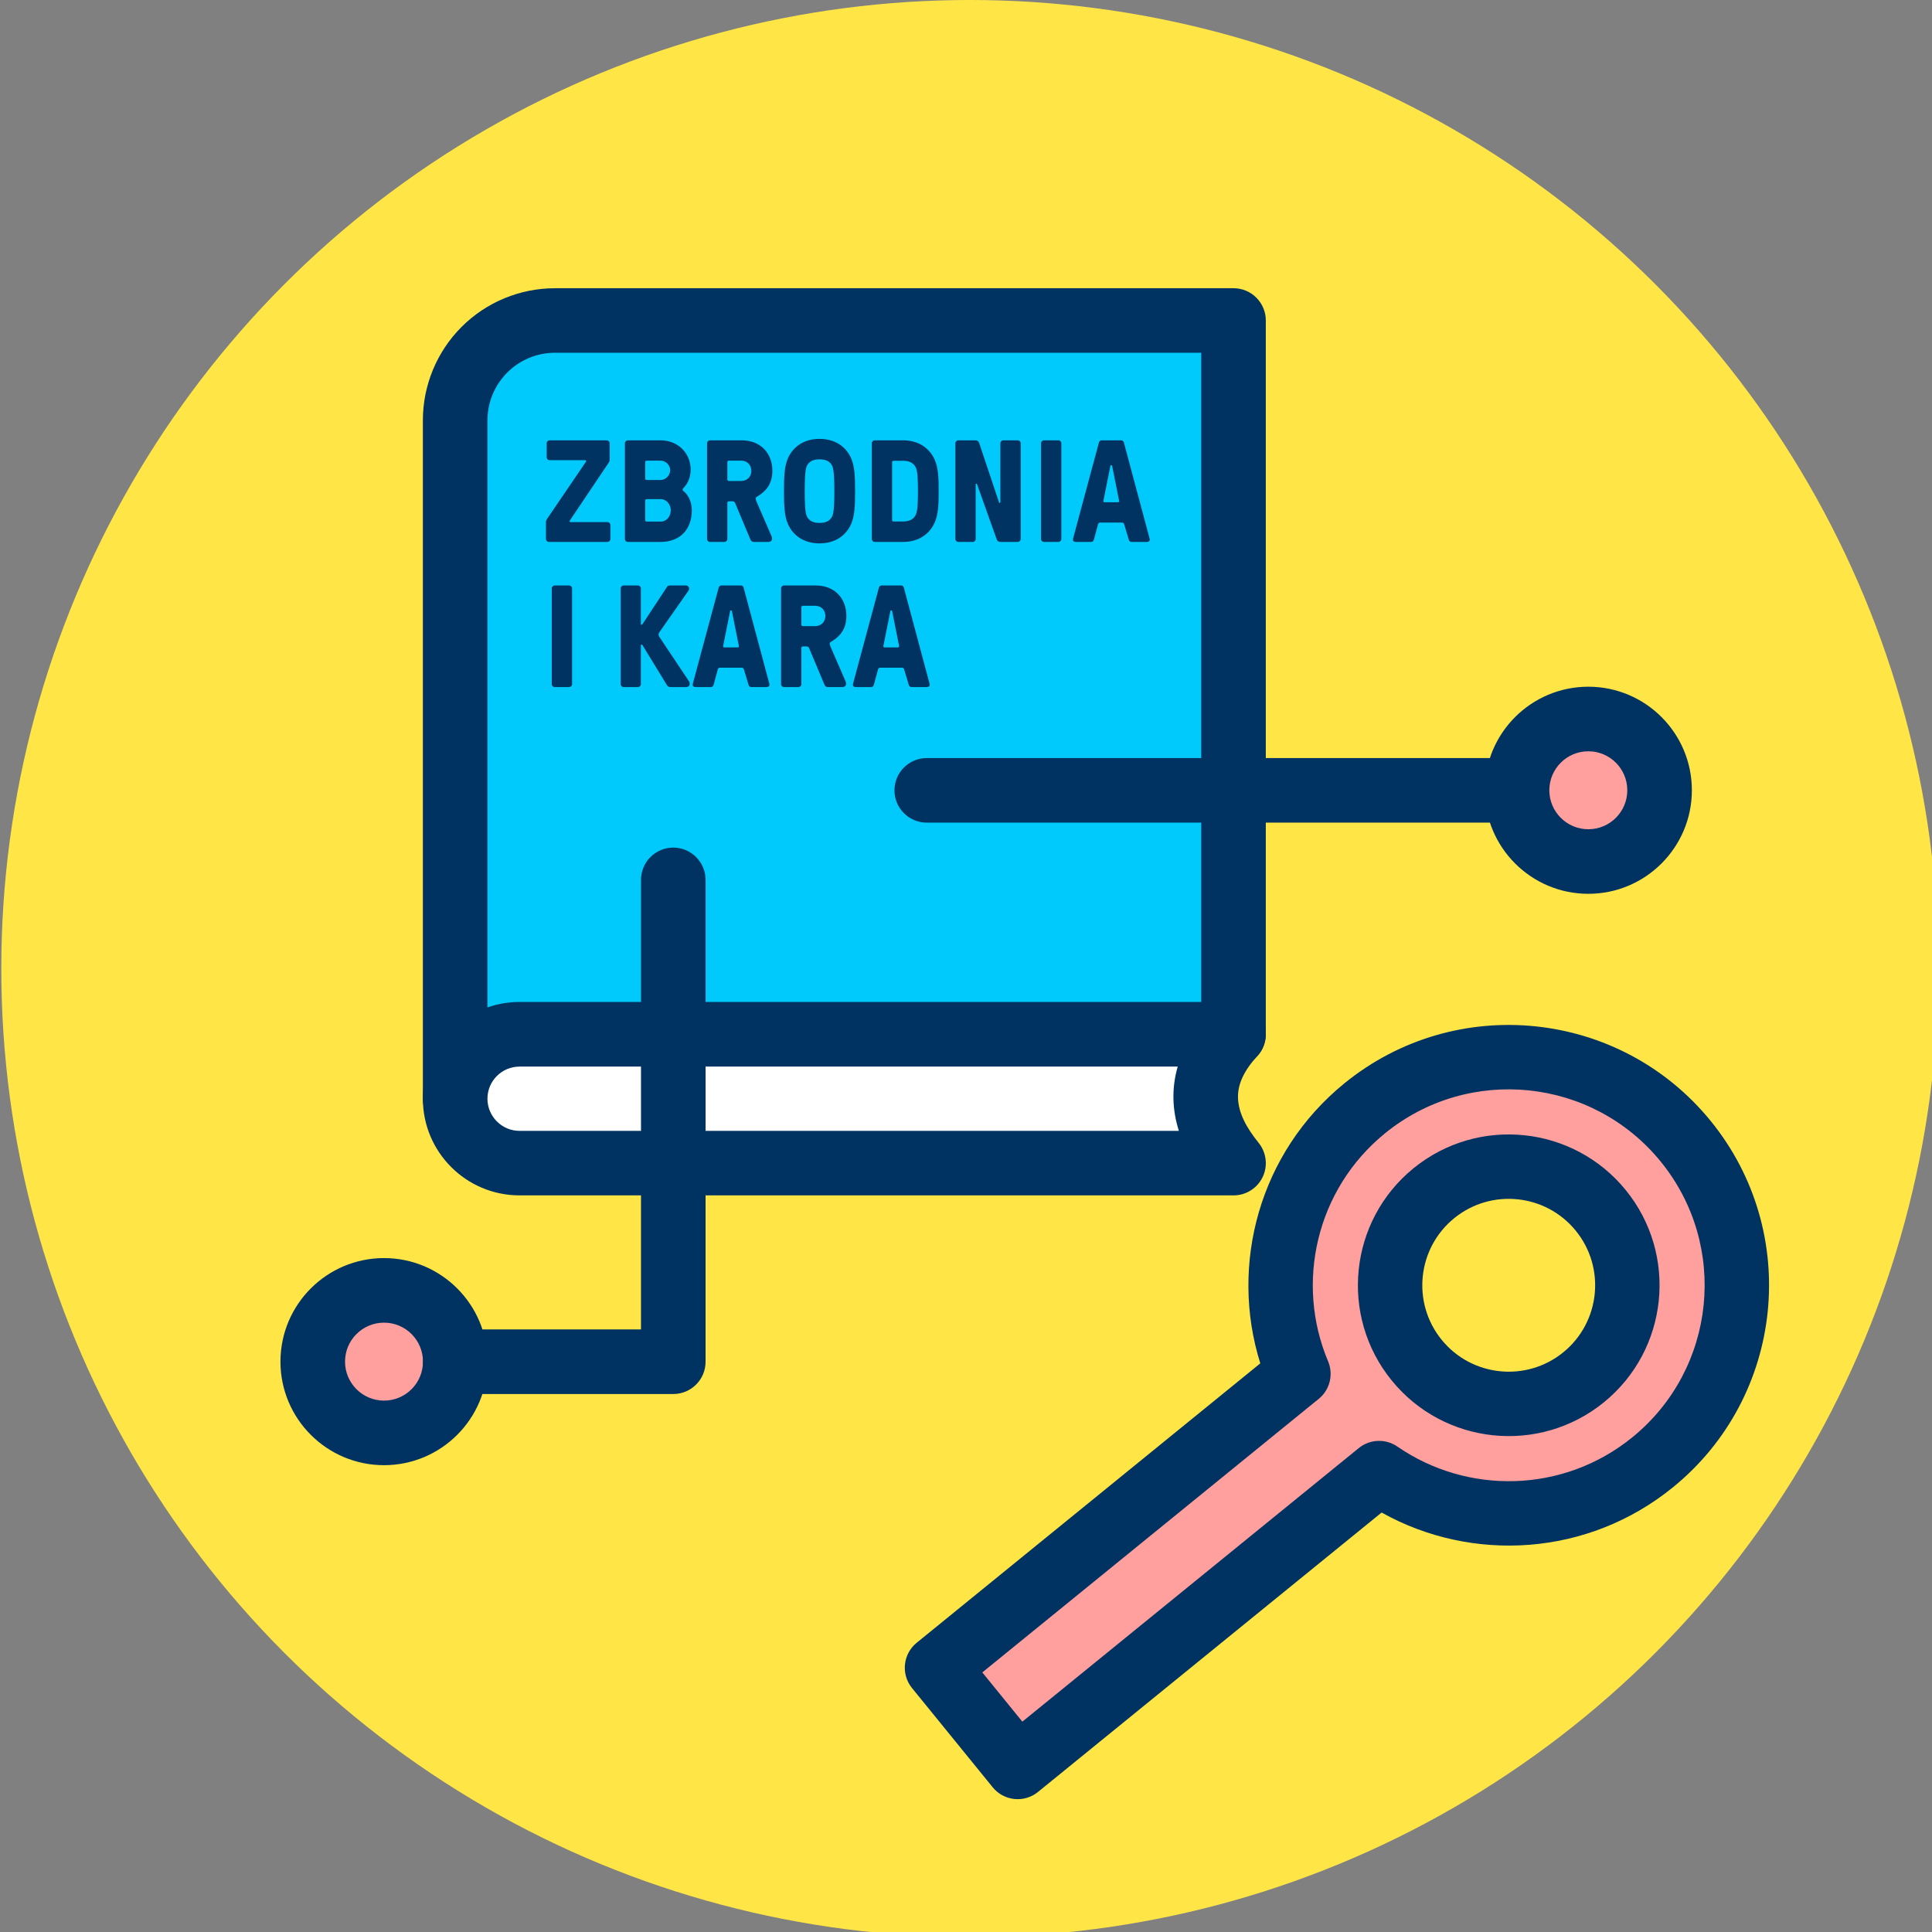
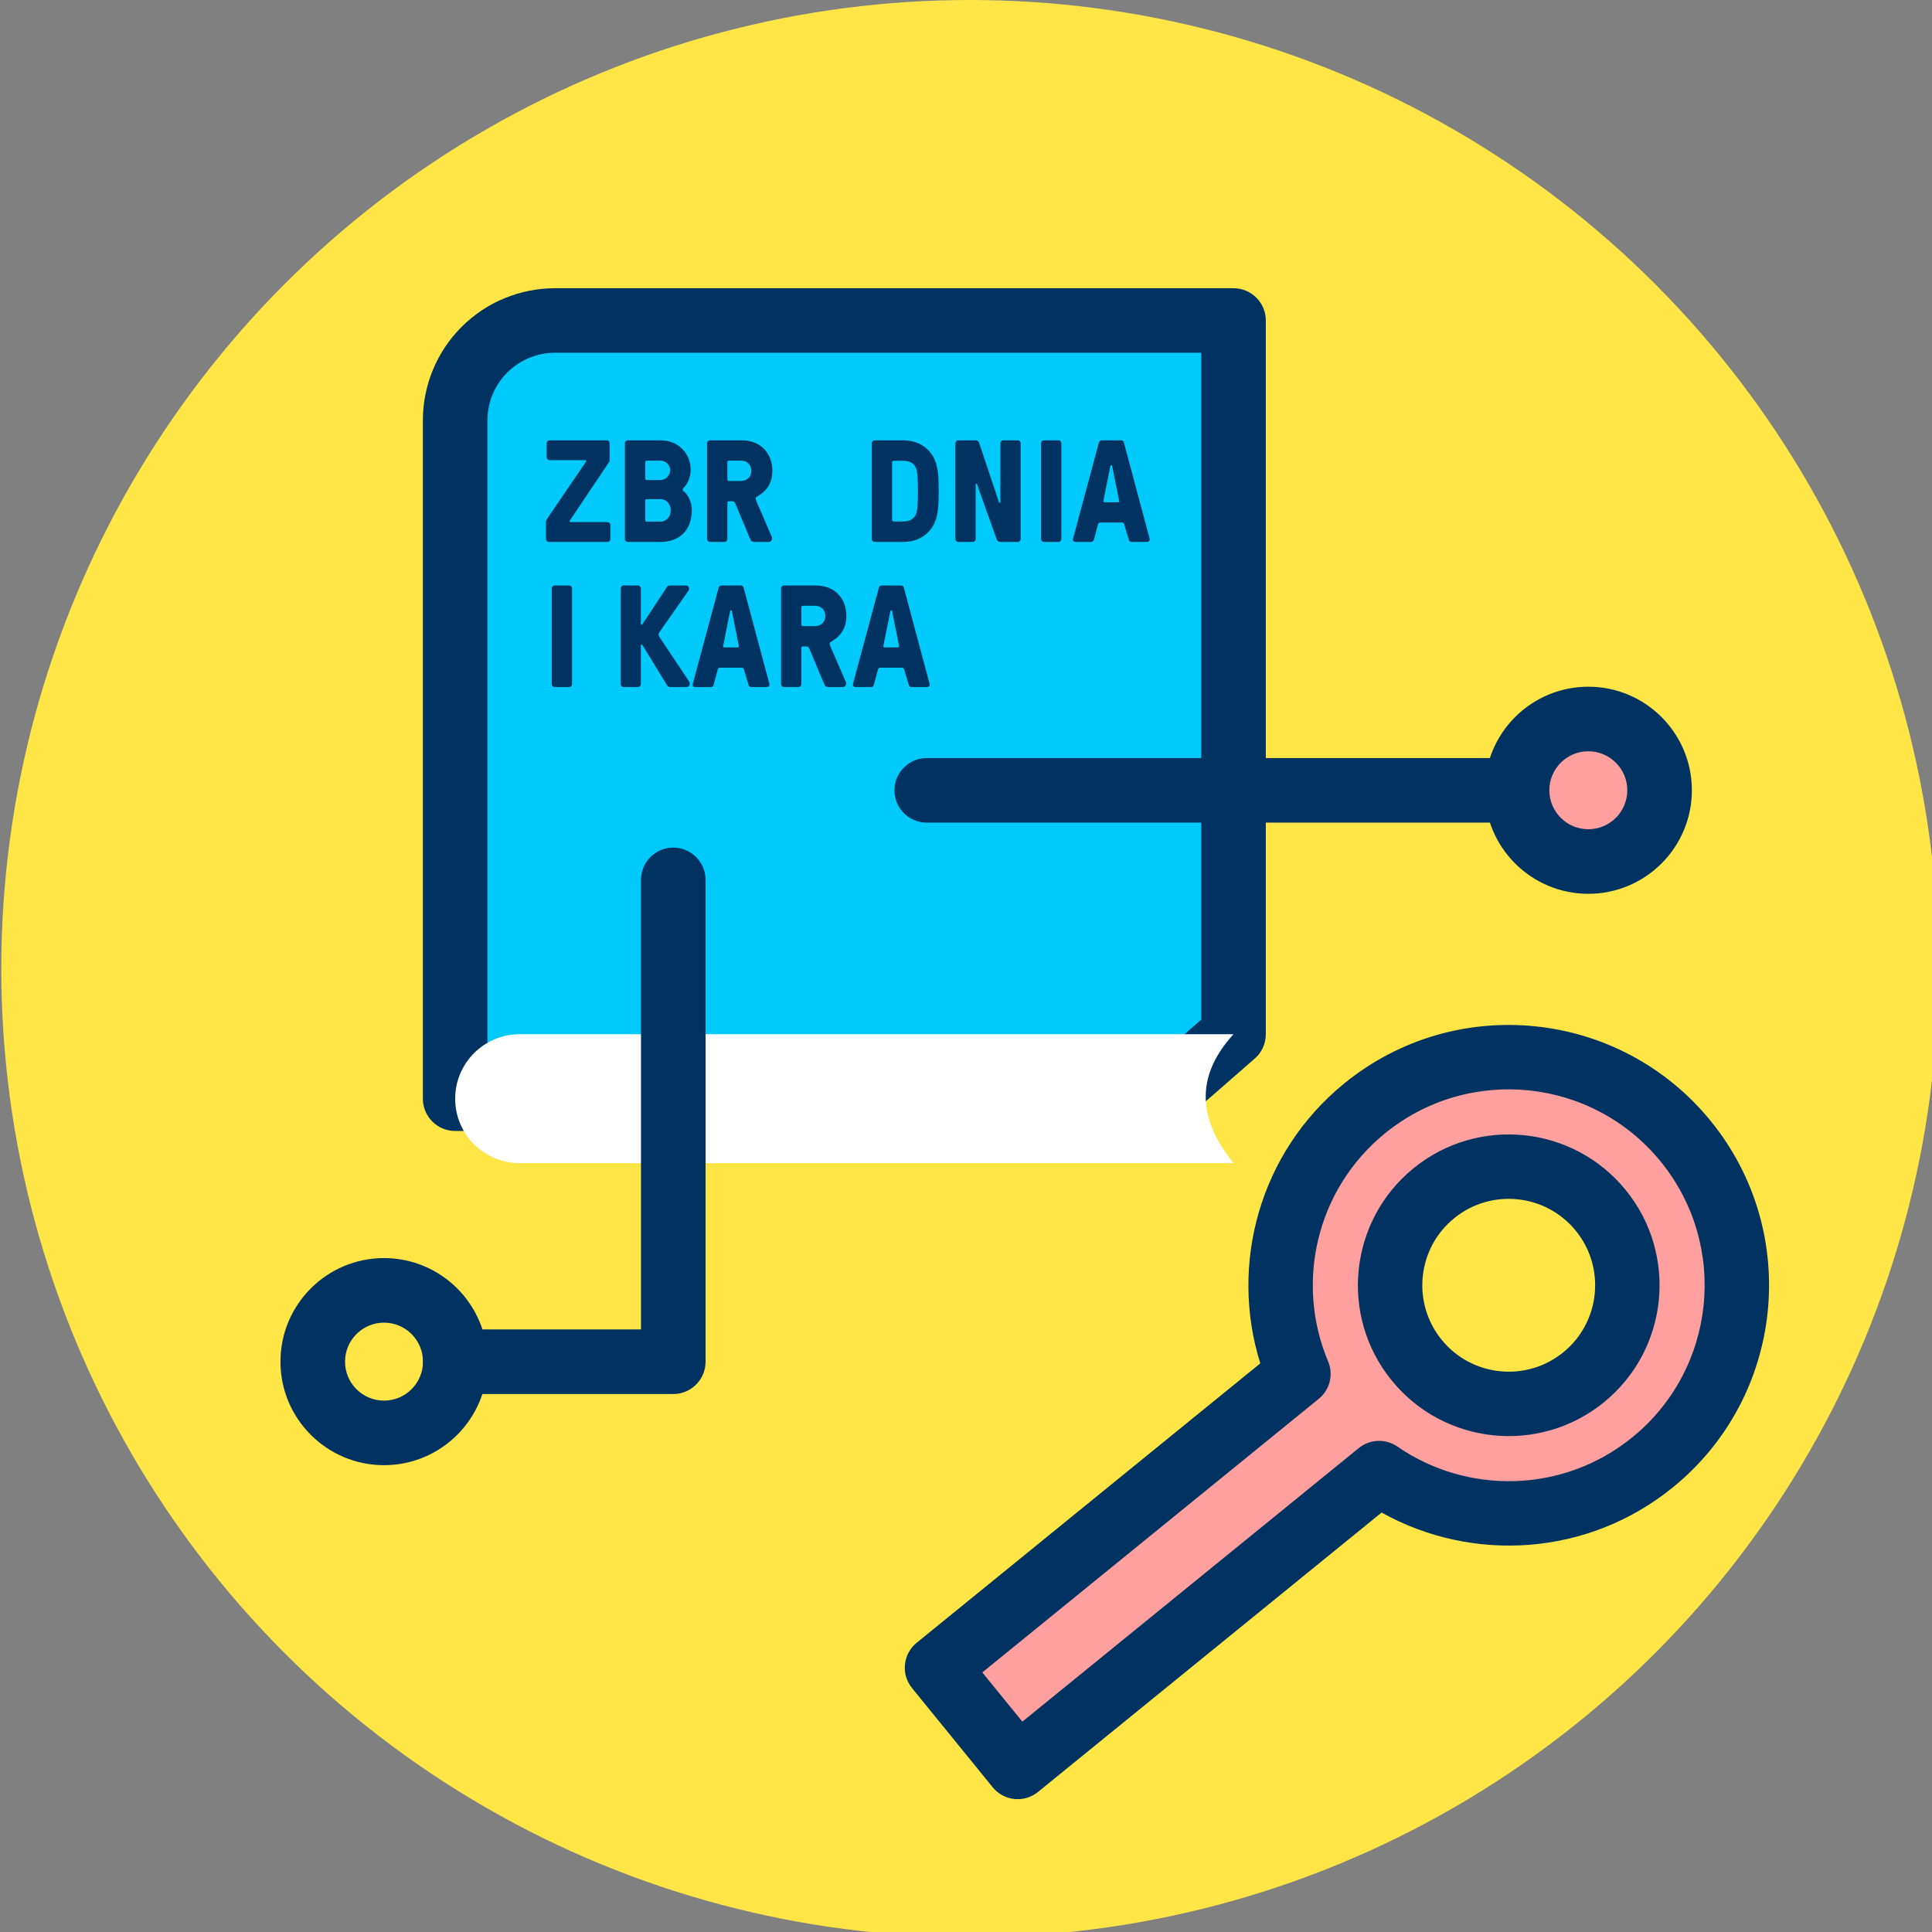
<svg xmlns="http://www.w3.org/2000/svg" xmlns:ns1="http://www.serif.com/" width="100%" height="100%" viewBox="0 0 120 120" version="1.1" xml:space="preserve" style="fill-rule:evenodd;clip-rule:evenodd;stroke-linejoin:round;stroke-miterlimit:2;">
  <rect x="0" y="0" width="120" height="120" fill="#808080" stroke="none" />
  <g transform="matrix(1,0,0,1,-1155.07,-592.299)">
    <g id="_2-9" ns1:id="2-9" transform="matrix(1,0,0,1,1155.07,592.299)">
      <rect x="0" y="0" width="120" height="120" style="fill:none;" />
      <g id="Warstwa-1" ns1:id="Warstwa 1">
            </g>
      <g transform="matrix(0.094,0,0,0.094,-30,0)">
        <circle id="_x30_" cx="960" cy="640" r="640" style="fill:rgb(255,230,70);" />
        <g transform="matrix(1,0,0,1,-22.299,-57.643)">
          <g transform="matrix(7.393,0,0,7.393,455.838,97.438)">
            <g transform="matrix(1.06,0,0,1.06,-3.599,-1522.59)">
              <path d="M92.807,1458.35L35.6,1458.35C33.366,1458.35 31.223,1459.24 29.644,1460.82C28.064,1462.4 27.177,1464.54 27.177,1466.77L27.177,1523.97L86.584,1523.97L92.807,1518.53L92.807,1458.35Z" style="fill:rgb(0,202,251);" />
            </g>
            <g transform="matrix(1.06,0,0,1.06,-3.599,-1522.59)">
              <path d="M95.529,1458.35C95.529,1456.85 94.311,1455.63 92.807,1455.63L35.6,1455.63C32.644,1455.63 29.809,1456.8 27.719,1458.89C25.629,1460.98 24.454,1463.82 24.454,1466.77L24.454,1523.97C24.454,1525.47 25.673,1526.69 27.177,1526.69L86.584,1526.69C87.242,1526.69 87.878,1526.45 88.374,1526.02L94.598,1520.58C95.19,1520.07 95.529,1519.32 95.529,1518.53L95.529,1458.35ZM90.085,1461.07L90.085,1517.3C90.085,1517.3 85.563,1521.25 85.563,1521.25C85.563,1521.25 29.899,1521.25 29.899,1521.25C29.899,1521.25 29.899,1466.77 29.899,1466.77C29.899,1465.26 30.499,1463.81 31.569,1462.74C32.638,1461.67 34.088,1461.07 35.6,1461.07L90.085,1461.07Z" style="fill:rgb(0,51,97);" />
            </g>
            <g transform="matrix(1.06,0,0,1.06,-3.599,-1522.59)">
              <path d="M92.807,1518.53L32.61,1518.53C29.609,1518.53 27.177,1520.97 27.177,1523.97C27.177,1523.97 27.177,1523.97 27.177,1523.97C27.177,1526.97 29.609,1529.4 32.61,1529.4C48.34,1529.4 92.807,1529.4 92.807,1529.4C89.877,1525.78 89.487,1522.16 92.807,1518.53Z" style="fill:white;" />
            </g>
            <g transform="matrix(1.06,0,0,1.06,-3.599,-1522.59)">
-               <path d="M94.814,1520.37C95.543,1519.58 95.734,1518.43 95.299,1517.44C94.864,1516.45 93.887,1515.81 92.807,1515.81L32.61,1515.81C28.106,1515.81 24.454,1519.46 24.454,1523.97L24.454,1523.97C24.454,1528.47 28.106,1532.12 32.61,1532.12C48.34,1532.12 92.807,1532.12 92.807,1532.12C93.856,1532.12 94.812,1531.52 95.264,1530.57C95.716,1529.63 95.583,1528.51 94.924,1527.69C93.89,1526.41 93.219,1525.17 93.184,1523.89C93.152,1522.71 93.725,1521.56 94.814,1520.37ZM88.102,1521.26C87.83,1522.19 87.717,1523.12 87.742,1524.04C87.766,1524.92 87.918,1525.8 88.199,1526.68C88.199,1526.68 32.61,1526.68 32.61,1526.68C31.113,1526.68 29.899,1525.46 29.899,1523.97C29.899,1523.97 29.899,1523.97 29.899,1523.97C29.899,1522.47 31.113,1521.26 32.61,1521.26C32.61,1521.26 88.102,1521.26 88.102,1521.26L88.102,1521.26Z" style="fill:rgb(0,51,97);" />
-             </g>
+               </g>
            <g transform="matrix(1.081,0,0,1.081,-44.299,-1563.28)">
              <path d="M76.977,1479.44C77.037,1479.36 77.073,1479.27 77.073,1479.2L77.073,1477.81C77.073,1477.68 76.965,1477.57 76.833,1477.57L72.106,1477.57C71.974,1477.57 71.866,1477.68 71.866,1477.81L71.866,1478.97C71.866,1479.11 71.974,1479.21 72.106,1479.21L75.046,1479.21C75.13,1479.21 75.154,1479.27 75.118,1479.33L71.914,1484.04C71.818,1484.17 71.806,1484.26 71.806,1484.33L71.806,1485.73C71.806,1485.86 71.914,1485.97 72.046,1485.97L76.893,1485.97C77.025,1485.97 77.133,1485.86 77.133,1485.73L77.133,1484.57C77.133,1484.43 77.025,1484.33 76.893,1484.33L73.846,1484.33C73.762,1484.33 73.738,1484.27 73.774,1484.21L76.977,1479.44Z" style="fill:rgb(0,51,97);fill-rule:nonzero;" />
              <path d="M81.286,1485.97C82.882,1485.97 83.865,1484.95 83.865,1483.35C83.865,1482.77 83.649,1482.13 83.158,1481.75C83.086,1481.7 83.086,1481.6 83.158,1481.53C83.589,1481.1 83.769,1480.55 83.769,1479.97C83.769,1478.66 82.75,1477.57 81.286,1477.57L78.574,1477.57C78.442,1477.57 78.334,1477.68 78.334,1477.81L78.334,1485.73C78.334,1485.86 78.442,1485.97 78.574,1485.97L81.286,1485.97ZM80.133,1480.85C80.061,1480.85 80.013,1480.8 80.013,1480.73L80.013,1479.37C80.013,1479.3 80.061,1479.25 80.133,1479.25L81.286,1479.25C81.706,1479.25 82.078,1479.62 82.078,1480.04C82.078,1480.46 81.706,1480.85 81.286,1480.85L80.133,1480.85ZM80.133,1484.29C80.061,1484.29 80.013,1484.24 80.013,1484.17L80.013,1482.55C80.013,1482.48 80.061,1482.43 80.133,1482.43L81.286,1482.43C81.79,1482.43 82.126,1482.89 82.126,1483.35C82.126,1483.83 81.802,1484.29 81.286,1484.29L80.133,1484.29Z" style="fill:rgb(0,51,97);fill-rule:nonzero;" />
              <path d="M86.565,1485.97C86.697,1485.97 86.805,1485.86 86.805,1485.73L86.805,1482.73C86.805,1482.66 86.853,1482.61 86.925,1482.61L87.237,1482.61C87.333,1482.61 87.417,1482.67 87.453,1482.77L88.702,1485.75C88.774,1485.92 88.846,1485.97 89.002,1485.97L90.201,1485.97C90.381,1485.97 90.501,1485.85 90.501,1485.69C90.501,1485.62 90.489,1485.59 90.441,1485.46L89.206,1482.61C89.158,1482.49 89.146,1482.43 89.146,1482.38C89.146,1482.31 89.194,1482.26 89.278,1482.21C90.129,1481.72 90.525,1481.03 90.525,1480.09C90.525,1478.59 89.506,1477.57 88.006,1477.57L85.366,1477.57C85.234,1477.57 85.126,1477.68 85.126,1477.81L85.126,1485.73C85.126,1485.86 85.234,1485.97 85.366,1485.97L86.565,1485.97ZM86.925,1480.93C86.853,1480.93 86.805,1480.88 86.805,1480.81L86.805,1479.37C86.805,1479.3 86.853,1479.25 86.925,1479.25L87.946,1479.25C88.438,1479.25 88.786,1479.6 88.786,1480.09C88.786,1480.58 88.438,1480.93 87.946,1480.93L86.925,1480.93Z" style="fill:rgb(0,51,97);fill-rule:nonzero;" />
-               <path d="M94.426,1486.09C95.722,1486.09 96.61,1485.44 97.029,1484.51C97.341,1483.81 97.365,1482.91 97.365,1481.77C97.365,1480.63 97.341,1479.73 97.029,1479.03C96.61,1478.1 95.722,1477.45 94.426,1477.45C93.129,1477.45 92.242,1478.1 91.822,1479.03C91.51,1479.73 91.486,1480.63 91.486,1481.77C91.486,1482.91 91.51,1483.81 91.822,1484.51C92.242,1485.44 93.129,1486.09 94.426,1486.09ZM94.426,1484.4C93.885,1484.4 93.537,1484.21 93.369,1483.83C93.213,1483.49 93.201,1482.54 93.201,1481.77C93.201,1481 93.213,1480.05 93.369,1479.7C93.537,1479.33 93.885,1479.14 94.426,1479.14C94.966,1479.14 95.314,1479.33 95.482,1479.7C95.638,1480.05 95.65,1481 95.65,1481.77C95.65,1482.54 95.638,1483.49 95.482,1483.83C95.314,1484.21 94.966,1484.4 94.426,1484.4Z" style="fill:rgb(0,51,97);fill-rule:nonzero;" />
              <path d="M101.338,1485.97C102.634,1485.97 103.522,1485.31 103.941,1484.38C104.253,1483.68 104.277,1482.85 104.277,1481.77C104.277,1480.69 104.253,1479.86 103.941,1479.16C103.522,1478.23 102.634,1477.57 101.338,1477.57L98.986,1477.57C98.854,1477.57 98.746,1477.68 98.746,1477.81L98.746,1485.73C98.746,1485.86 98.854,1485.97 98.986,1485.97L101.338,1485.97ZM100.545,1484.28C100.473,1484.28 100.425,1484.23 100.425,1484.16L100.425,1479.38C100.425,1479.31 100.473,1479.26 100.545,1479.26L101.338,1479.26C101.878,1479.26 102.226,1479.46 102.394,1479.84C102.55,1480.18 102.562,1481.05 102.562,1481.77C102.562,1482.49 102.55,1483.35 102.394,1483.7C102.226,1484.08 101.878,1484.28 101.338,1484.28L100.545,1484.28Z" style="fill:rgb(0,51,97);fill-rule:nonzero;" />
              <path d="M107.097,1485.97C107.229,1485.97 107.337,1485.86 107.337,1485.73L107.337,1481.22C107.337,1481.15 107.421,1481.12 107.445,1481.19L109.078,1485.77C109.114,1485.86 109.198,1485.97 109.402,1485.97L110.817,1485.97C110.949,1485.97 111.057,1485.86 111.057,1485.73L111.057,1477.81C111.057,1477.68 110.949,1477.57 110.817,1477.57L109.618,1477.57C109.486,1477.57 109.378,1477.68 109.378,1477.81L109.378,1482.68C109.378,1482.75 109.294,1482.78 109.27,1482.71L107.625,1477.79C107.589,1477.68 107.505,1477.57 107.325,1477.57L105.898,1477.57C105.766,1477.57 105.658,1477.68 105.658,1477.81L105.658,1485.73C105.658,1485.86 105.766,1485.97 105.898,1485.97L107.097,1485.97Z" style="fill:rgb(0,51,97);fill-rule:nonzero;" />
              <path d="M114.177,1485.97C114.309,1485.97 114.417,1485.86 114.417,1485.73L114.417,1477.81C114.417,1477.68 114.309,1477.57 114.177,1477.57L112.978,1477.57C112.846,1477.57 112.738,1477.68 112.738,1477.81L112.738,1485.73C112.738,1485.86 112.846,1485.97 112.978,1485.97L114.177,1485.97Z" style="fill:rgb(0,51,97);fill-rule:nonzero;" />
              <path d="M116.878,1485.97C116.986,1485.97 117.07,1485.91 117.106,1485.79L117.442,1484.55C117.478,1484.43 117.514,1484.37 117.622,1484.37L119.446,1484.37C119.554,1484.37 119.589,1484.44 119.625,1484.55L119.997,1485.79C120.033,1485.91 120.117,1485.97 120.225,1485.97L121.485,1485.97C121.641,1485.97 121.725,1485.9 121.725,1485.79C121.725,1485.73 121.713,1485.68 121.677,1485.55L119.589,1477.75C119.554,1477.63 119.47,1477.57 119.362,1477.57L117.754,1477.57C117.646,1477.57 117.562,1477.63 117.526,1477.75L115.426,1485.55C115.39,1485.68 115.378,1485.73 115.378,1485.79C115.378,1485.9 115.462,1485.97 115.618,1485.97L116.878,1485.97ZM117.994,1482.69C117.922,1482.69 117.886,1482.65 117.898,1482.56L118.462,1479.74C118.474,1479.67 118.486,1479.63 118.522,1479.63L118.57,1479.63C118.606,1479.63 118.618,1479.67 118.63,1479.74L119.194,1482.56C119.206,1482.65 119.17,1482.69 119.098,1482.69L117.994,1482.69Z" style="fill:rgb(0,51,97);fill-rule:nonzero;" />
              <path d="M73.725,1497.97C73.857,1497.97 73.965,1497.86 73.965,1497.73L73.965,1489.81C73.965,1489.68 73.857,1489.57 73.725,1489.57L72.526,1489.57C72.394,1489.57 72.286,1489.68 72.286,1489.81L72.286,1497.73C72.286,1497.86 72.394,1497.97 72.526,1497.97L73.725,1497.97Z" style="fill:rgb(0,51,97);fill-rule:nonzero;" />
              <path d="M79.413,1497.97C79.545,1497.97 79.653,1497.86 79.653,1497.73L79.653,1494.53C79.653,1494.48 79.677,1494.45 79.713,1494.45C79.749,1494.45 79.785,1494.5 79.821,1494.56L81.789,1497.78C81.861,1497.88 81.921,1497.97 82.101,1497.97L83.397,1497.97C83.685,1497.97 83.769,1497.7 83.625,1497.48L81.189,1493.83C81.141,1493.76 81.117,1493.7 81.117,1493.63C81.117,1493.57 81.141,1493.51 81.189,1493.43L83.589,1490C83.697,1489.86 83.637,1489.57 83.385,1489.57L82.077,1489.57C81.897,1489.57 81.849,1489.63 81.813,1489.69L79.797,1492.75C79.761,1492.8 79.737,1492.82 79.713,1492.82C79.677,1492.82 79.653,1492.8 79.653,1492.75L79.653,1489.81C79.653,1489.68 79.545,1489.57 79.413,1489.57L78.226,1489.57C78.094,1489.57 77.986,1489.68 77.986,1489.81L77.986,1497.73C77.986,1497.86 78.094,1497.97 78.226,1497.97L79.413,1497.97Z" style="fill:rgb(0,51,97);fill-rule:nonzero;" />
              <path d="M85.438,1497.97C85.546,1497.97 85.63,1497.91 85.666,1497.79L86.002,1496.55C86.038,1496.43 86.074,1496.37 86.182,1496.37L88.006,1496.37C88.114,1496.37 88.149,1496.44 88.185,1496.55L88.557,1497.79C88.593,1497.91 88.677,1497.97 88.785,1497.97L90.045,1497.97C90.201,1497.97 90.285,1497.9 90.285,1497.79C90.285,1497.73 90.273,1497.68 90.237,1497.55L88.149,1489.75C88.114,1489.63 88.03,1489.57 87.922,1489.57L86.314,1489.57C86.206,1489.57 86.122,1489.63 86.086,1489.75L83.986,1497.55C83.95,1497.68 83.938,1497.73 83.938,1497.79C83.938,1497.9 84.022,1497.97 84.178,1497.97L85.438,1497.97ZM86.554,1494.69C86.482,1494.69 86.446,1494.65 86.458,1494.56L87.022,1491.74C87.034,1491.67 87.046,1491.63 87.082,1491.63L87.13,1491.63C87.166,1491.63 87.178,1491.67 87.19,1491.74L87.754,1494.56C87.766,1494.65 87.73,1494.69 87.658,1494.69L86.554,1494.69Z" style="fill:rgb(0,51,97);fill-rule:nonzero;" />
              <path d="M92.685,1497.97C92.817,1497.97 92.925,1497.86 92.925,1497.73L92.925,1494.73C92.925,1494.66 92.973,1494.61 93.045,1494.61L93.357,1494.61C93.453,1494.61 93.537,1494.67 93.573,1494.77L94.822,1497.75C94.894,1497.92 94.966,1497.97 95.122,1497.97L96.321,1497.97C96.501,1497.97 96.621,1497.85 96.621,1497.69C96.621,1497.62 96.609,1497.59 96.561,1497.46L95.326,1494.61C95.278,1494.49 95.266,1494.43 95.266,1494.38C95.266,1494.31 95.314,1494.26 95.398,1494.21C96.249,1493.72 96.645,1493.03 96.645,1492.09C96.645,1490.59 95.626,1489.57 94.126,1489.57L91.486,1489.57C91.354,1489.57 91.246,1489.68 91.246,1489.81L91.246,1497.73C91.246,1497.86 91.354,1497.97 91.486,1497.97L92.685,1497.97ZM93.045,1492.93C92.973,1492.93 92.925,1492.88 92.925,1492.81L92.925,1491.37C92.925,1491.3 92.973,1491.25 93.045,1491.25L94.066,1491.25C94.558,1491.25 94.906,1491.6 94.906,1492.09C94.906,1492.58 94.558,1492.93 94.066,1492.93L93.045,1492.93Z" style="fill:rgb(0,51,97);fill-rule:nonzero;" />
              <path d="M98.686,1497.97C98.794,1497.97 98.878,1497.91 98.914,1497.79L99.25,1496.55C99.286,1496.43 99.322,1496.37 99.43,1496.37L101.254,1496.37C101.362,1496.37 101.397,1496.44 101.433,1496.55L101.805,1497.79C101.841,1497.91 101.925,1497.97 102.033,1497.97L103.293,1497.97C103.449,1497.97 103.533,1497.9 103.533,1497.79C103.533,1497.73 103.521,1497.68 103.485,1497.55L101.397,1489.75C101.362,1489.63 101.278,1489.57 101.17,1489.57L99.562,1489.57C99.454,1489.57 99.37,1489.63 99.334,1489.75L97.234,1497.55C97.198,1497.68 97.186,1497.73 97.186,1497.79C97.186,1497.9 97.27,1497.97 97.426,1497.97L98.686,1497.97ZM99.802,1494.69C99.73,1494.69 99.694,1494.65 99.706,1494.56L100.27,1491.74C100.282,1491.67 100.294,1491.63 100.33,1491.63L100.378,1491.63C100.414,1491.63 100.426,1491.67 100.438,1491.74L101.002,1494.56C101.014,1494.65 100.978,1494.69 100.906,1494.69L99.802,1494.69Z" style="fill:rgb(0,51,97);fill-rule:nonzero;" />
            </g>
          </g>
          <g transform="matrix(10.667,0,0,10.667,-1184.78,-6104.45)">
            <path d="M200.486,628.636L237.055,628.636C238.159,628.636 239.055,627.74 239.055,626.636C239.055,625.532 238.159,624.636 237.055,624.636L200.486,624.636C199.382,624.636 198.486,625.532 198.486,626.636C198.486,627.74 199.382,628.636 200.486,628.636Z" style="fill:rgb(0,51,97);" />
          </g>
          <g transform="matrix(7.117,0,0,7.117,-343.257,-3867.75)">
            <circle cx="243.671" cy="624.922" r="6.616" style="fill:rgb(255,159,158);" />
          </g>
          <g transform="matrix(7.117,0,0,7.117,-343.257,-3867.75)">
            <path d="M243.671,615.308C238.365,615.308 234.057,619.616 234.057,624.922C234.057,630.228 238.365,634.536 243.671,634.536C248.977,634.536 253.285,630.228 253.285,624.922C253.285,619.616 248.977,615.308 243.671,615.308ZM243.671,621.303C245.669,621.303 247.29,622.924 247.29,624.922C247.29,626.919 245.669,628.541 243.671,628.541C241.674,628.541 240.052,626.919 240.052,624.922C240.052,622.924 241.674,621.303 243.671,621.303Z" style="fill:rgb(0,51,97);" />
          </g>
          <g transform="matrix(7.117,0,0,7.117,-1139.02,-3490.21)">
-             <circle cx="243.671" cy="624.922" r="6.616" style="fill:rgb(255,159,158);" />
-           </g>
+             </g>
          <g transform="matrix(7.117,0,0,7.117,-1139.02,-3490.21)">
            <path d="M243.671,615.308C238.365,615.308 234.057,619.616 234.057,624.922C234.057,630.228 238.365,634.536 243.671,634.536C248.977,634.536 253.285,630.228 253.285,624.922C253.285,619.616 248.977,615.308 243.671,615.308ZM243.671,621.303C245.669,621.303 247.29,622.924 247.29,624.922C247.29,626.919 245.669,628.541 243.671,628.541C241.674,628.541 240.052,626.919 240.052,624.922C240.052,622.924 241.674,621.303 243.671,621.303Z" style="fill:rgb(0,51,97);" />
          </g>
          <g transform="matrix(10.667,0,0,10.667,-1040.8,-6136.45)">
            <path d="M169.288,635.182L169.288,663.03C169.288,663.03 157.783,663.03 157.783,663.03C156.679,663.03 155.783,663.926 155.783,665.03C155.783,666.134 156.679,667.03 157.783,667.03L171.288,667.03C172.393,667.03 173.288,666.134 173.288,665.03L173.288,635.182C173.288,634.078 172.392,633.182 171.288,633.182C170.184,633.182 169.288,634.078 169.288,635.182Z" style="fill:rgb(0,51,97);" />
          </g>
        </g>
      </g>
      <g transform="matrix(0.631,0.776,-0.776,0.631,-4.235,-113.278)">
        <path d="M207.613,59.435C201.723,57.717 197.415,52.273 197.415,45.831C197.415,38.011 203.764,31.662 211.584,31.662C219.404,31.662 225.753,38.011 225.753,45.831C225.753,52.273 221.444,57.717 215.554,59.435L215.554,88.363L207.613,88.363L207.613,59.435ZM211.584,38.463C215.65,38.463 218.952,41.764 218.952,45.831C218.952,49.897 215.65,53.199 211.584,53.199C207.517,53.199 204.216,49.897 204.216,45.831C204.216,41.764 207.517,38.463 211.584,38.463Z" style="fill:rgb(255,159,158);" />
      </g>
      <g transform="matrix(0.631,0.776,-0.776,0.631,-4.235,-113.278)">
        <path d="M205.613,60.86L205.613,88.363C205.613,89.468 206.509,90.363 207.613,90.363L215.554,90.363C216.659,90.363 217.554,89.468 217.554,88.363L217.554,60.86C223.526,58.483 227.753,52.647 227.753,45.831C227.753,36.907 220.508,29.662 211.584,29.662C202.66,29.662 195.415,36.907 195.415,45.831C195.415,52.647 199.641,58.483 205.613,60.86ZM209.613,59.435C209.613,58.546 209.027,57.764 208.173,57.515C203.115,56.039 199.415,51.364 199.415,45.831C199.415,39.114 204.867,33.662 211.584,33.662C218.3,33.662 223.753,39.114 223.753,45.831C223.753,51.364 220.053,56.039 214.994,57.515C214.141,57.764 213.554,58.546 213.554,59.435L213.554,86.363C213.554,86.363 209.613,86.363 209.613,86.363C209.613,86.363 209.613,59.435 209.613,59.435ZM211.584,36.463C206.413,36.463 202.216,40.66 202.216,45.831C202.216,51.001 206.413,55.199 211.584,55.199C216.754,55.199 220.952,51.001 220.952,45.831C220.952,40.66 216.754,36.463 211.584,36.463ZM211.584,40.463C214.546,40.463 216.952,42.868 216.952,45.831C216.952,48.793 214.546,51.199 211.584,51.199C208.621,51.199 206.216,48.793 206.216,45.831C206.216,42.868 208.621,40.463 211.584,40.463Z" style="fill:rgb(0,51,97);" />
      </g>
    </g>
    <g id="c">
        </g>
  </g>
</svg>